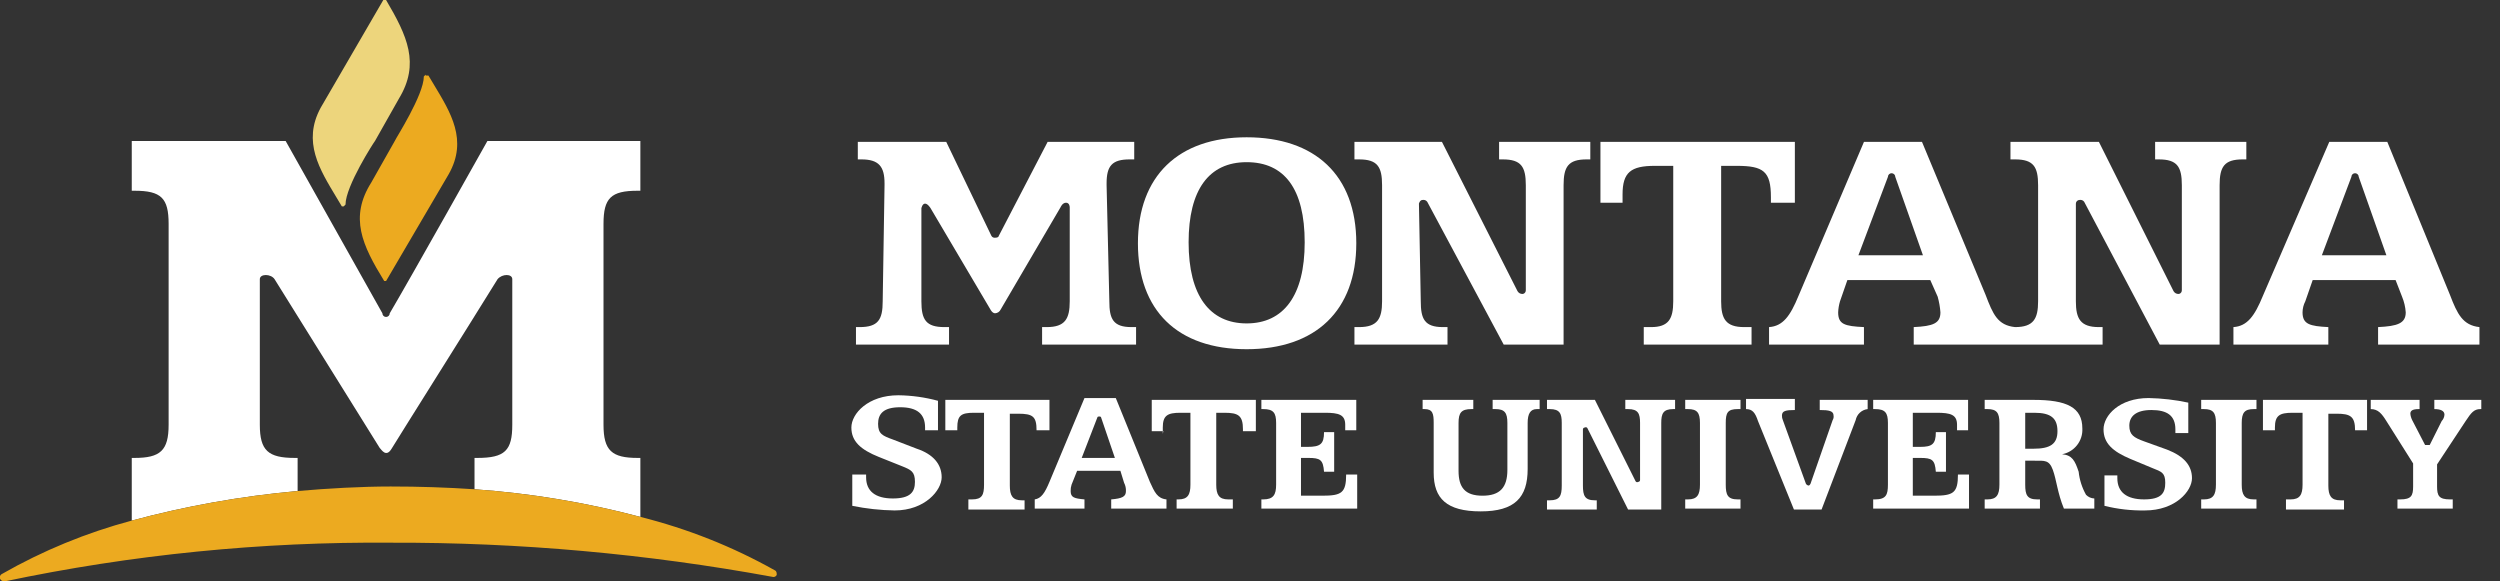
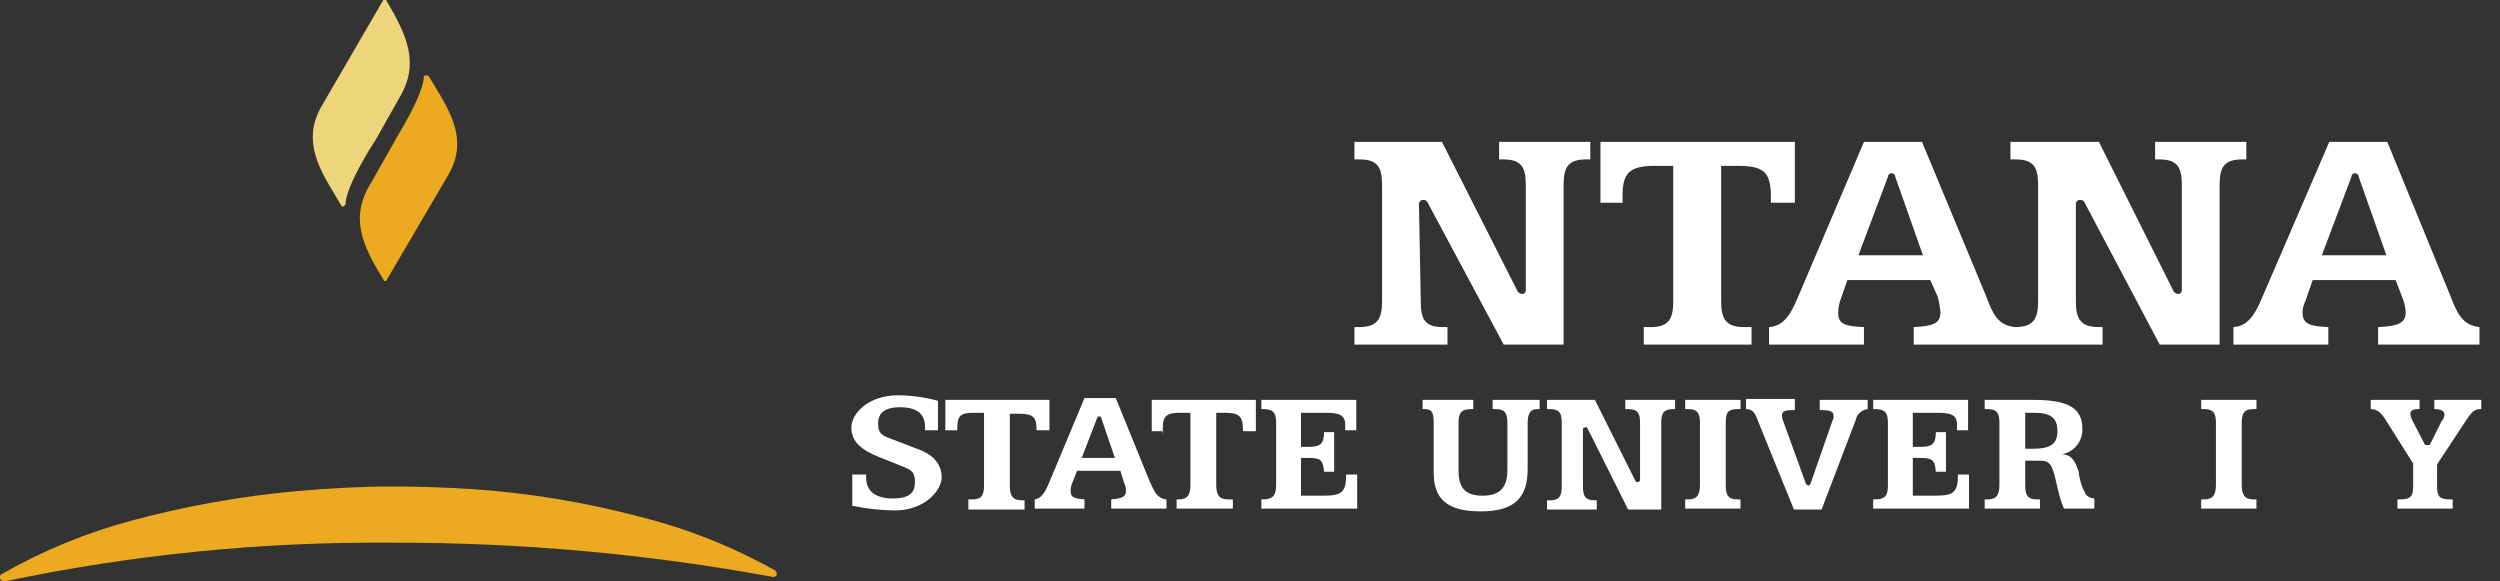
<svg xmlns="http://www.w3.org/2000/svg" width="129" height="30" viewBox="0 0 129 30" fill="none">
  <rect x="0" y="0" width="129" height="30" fill="#333333" stroke="none" />
  <g clip-path="url(#clip0)">
-     <path d="M15.357 25.341V23.629H15.214C13.835 23.629 13.407 23.249 13.407 21.918V14.406C13.407 14.12 13.978 14.12 14.168 14.406L19.588 23.106C19.683 23.201 19.921 23.629 20.206 23.154C20.491 22.678 24.295 16.64 25.674 14.406C25.911 14.12 26.434 14.12 26.434 14.406V21.918C26.434 23.249 26.054 23.629 24.628 23.629H24.485V25.246C27.376 25.45 30.242 25.927 33.043 26.672V23.629H32.9C31.569 23.629 31.141 23.249 31.141 21.918V11.553C31.141 10.222 31.521 9.842 32.9 9.842H33.043V7.274H25.151C25.151 7.274 21.204 14.311 20.111 16.165C20.111 16.215 20.091 16.264 20.055 16.299C20.02 16.335 19.971 16.355 19.921 16.355C19.87 16.355 19.822 16.335 19.786 16.299C19.751 16.264 19.731 16.215 19.731 16.165L14.739 7.274H6.799V9.842H6.941C8.32 9.842 8.701 10.222 8.701 11.553V21.918C8.701 23.249 8.273 23.629 6.941 23.629H6.799V26.862C9.587 26.111 12.434 25.602 15.309 25.341H15.357Z" fill="white" />
    <path d="M39.984 29.43C37.803 28.206 35.469 27.279 33.043 26.672C30.242 25.928 27.376 25.45 24.485 25.246C23.059 25.151 21.632 25.103 20.159 25.103C18.685 25.103 16.926 25.198 15.309 25.341C12.434 25.602 9.587 26.111 6.799 26.862C4.455 27.488 2.202 28.415 0.095 29.62C9.69073e-05 29.667 -0.047 29.81 9.68843e-05 29.857C0.02 29.903 0.053 29.941 0.096 29.967C0.139 29.992 0.188 30.004 0.238 30C6.803 28.617 13.498 27.948 20.206 28.003C26.791 27.985 33.364 28.574 39.842 29.762C39.886 29.779 39.935 29.778 39.979 29.761C40.023 29.743 40.059 29.71 40.079 29.667C40.079 29.572 40.079 29.477 39.984 29.43Z" fill="#ECAA20" />
    <path d="M21.965 3.851L21.87 3.946C21.87 4.897 20.397 7.179 20.397 7.227L19.16 9.414C18.019 11.22 18.685 12.647 19.826 14.501H19.921L23.154 8.986C24.152 7.227 23.249 5.8 22.393 4.374L22.108 3.899H21.965V3.851Z" fill="#ECAA20" />
    <path d="M19.826 0H19.778L16.545 5.563C15.594 7.322 16.498 8.748 17.354 10.174L17.639 10.65H17.734L17.829 10.555C17.829 9.604 19.303 7.322 19.35 7.274L20.586 5.087C21.68 3.281 21.014 1.854 19.921 0H19.826Z" fill="#EDD57C" />
-     <path d="M69.985 12.552C69.985 16.022 67.893 18.019 64.327 18.019C60.761 18.019 58.717 16.022 58.717 12.552C58.717 9.081 60.809 7.084 64.327 7.084C67.845 7.084 69.985 9.033 69.985 12.552ZM61.332 12.504C61.332 15.261 62.425 16.688 64.327 16.688C66.229 16.688 67.322 15.261 67.322 12.504C67.322 9.746 66.276 8.368 64.327 8.368C62.378 8.368 61.332 9.794 61.332 12.504Z" fill="white" />
    <path d="M74.405 7.322L78.304 15.024C78.332 15.073 78.374 15.113 78.425 15.139C78.476 15.164 78.533 15.174 78.589 15.166C78.631 15.156 78.668 15.131 78.694 15.096C78.72 15.062 78.733 15.019 78.732 14.976V9.556C78.732 8.605 78.494 8.225 77.543 8.225H77.353V7.322H82.06V8.225H81.87C80.919 8.225 80.681 8.605 80.681 9.556V17.781H77.591L73.645 10.412C73.618 10.375 73.582 10.347 73.54 10.33C73.498 10.313 73.451 10.309 73.407 10.317C73.264 10.317 73.217 10.507 73.217 10.507L73.312 15.547C73.312 16.45 73.502 16.878 74.453 16.878H74.691V17.781H69.889V16.878H70.126C71.077 16.878 71.315 16.45 71.315 15.547V9.556C71.315 8.605 71.077 8.225 70.126 8.225H69.889V7.322H74.405Z" fill="white" />
    <path d="M86.006 7.322H92.615V10.46H91.379V10.174C91.379 8.843 90.998 8.558 89.62 8.558H88.811V15.547C88.811 16.45 89.049 16.878 90 16.878H90.38V17.781H84.818V16.878H85.198C86.101 16.878 86.339 16.45 86.339 15.547V8.558H85.388C84.152 8.558 83.724 8.891 83.724 10.032V10.46H82.583V7.322H86.006Z" fill="white" />
    <path d="M113.534 7.322H111.204V8.225H111.394C112.345 8.225 112.583 8.605 112.583 9.556V14.976C112.584 15.019 112.571 15.062 112.545 15.096C112.519 15.131 112.482 15.156 112.44 15.166C112.384 15.174 112.326 15.164 112.276 15.139C112.225 15.113 112.183 15.073 112.155 15.024L108.304 7.322H103.74V8.225H103.977C104.928 8.225 105.166 8.605 105.166 9.556V15.547C105.166 16.45 104.928 16.878 103.977 16.878C103.074 16.783 102.836 16.212 102.456 15.214L99.175 7.322H96.18L92.805 15.261C92.377 16.308 91.996 16.83 91.283 16.878V17.781H96.18V16.878C95.182 16.83 94.849 16.735 94.849 16.117C94.857 15.924 94.889 15.732 94.944 15.547L95.324 14.453H99.603L99.984 15.309C100.058 15.573 100.106 15.844 100.126 16.117C100.126 16.688 99.746 16.83 98.748 16.878V17.781H108.494V16.878H108.304C107.353 16.878 107.115 16.45 107.115 15.547V10.507C107.115 10.457 107.135 10.408 107.171 10.373C107.207 10.337 107.255 10.317 107.305 10.317C107.35 10.309 107.396 10.313 107.438 10.33C107.48 10.347 107.517 10.375 107.543 10.412L111.442 17.781H114.532V9.556C114.532 8.605 114.77 8.225 115.721 8.225H115.911V7.322H113.534ZM95.895 13.17L97.416 9.128C97.416 9.078 97.436 9.03 97.472 8.994C97.508 8.958 97.556 8.938 97.606 8.938C97.657 8.938 97.705 8.958 97.741 8.994C97.777 9.03 97.797 9.078 97.797 9.128L99.223 13.17H95.895Z" fill="white" />
    <path d="M123.185 7.322L126.418 15.214C126.798 16.212 127.083 16.783 127.939 16.878V17.781H122.709V16.878C123.708 16.83 124.136 16.688 124.136 16.117C124.117 15.839 124.052 15.566 123.946 15.309L123.613 14.453H119.334L118.954 15.547C118.862 15.723 118.814 15.919 118.811 16.117C118.811 16.735 119.191 16.83 120.142 16.878V17.781H115.245V16.878C115.958 16.83 116.339 16.308 116.767 15.261L120.19 7.322H123.185ZM121.331 9.128L119.809 13.17H123.137L121.711 9.128C121.711 9.078 121.691 9.03 121.655 8.994C121.62 8.958 121.571 8.938 121.521 8.938C121.47 8.938 121.422 8.958 121.386 8.994C121.351 9.03 121.331 9.078 121.331 9.128Z" fill="white" />
-     <path d="M51.347 16.165C51.204 16.165 51.109 15.975 51.109 15.975L48.019 10.745C48.019 10.745 47.876 10.507 47.734 10.507C47.591 10.507 47.544 10.745 47.544 10.745V15.547C47.544 16.498 47.781 16.878 48.732 16.878H48.97V17.781H44.168V16.878H44.358C45.309 16.878 45.547 16.498 45.547 15.547L45.642 9.556V9.461C45.642 8.605 45.357 8.225 44.453 8.225H44.263V7.322H48.827L51.157 12.171C51.175 12.204 51.204 12.231 51.237 12.248C51.271 12.265 51.309 12.271 51.347 12.266C51.537 12.266 51.537 12.171 51.537 12.171L54.057 7.322H58.526V8.225H58.288C57.385 8.225 57.1 8.558 57.1 9.461V9.556L57.242 15.547C57.242 16.45 57.433 16.878 58.383 16.878H58.621V17.781H53.772V16.878H54.01C54.96 16.878 55.198 16.45 55.198 15.547V10.697C55.198 10.697 55.198 10.46 55.008 10.46C54.818 10.46 54.723 10.697 54.723 10.697L51.632 15.975C51.606 16.029 51.566 16.076 51.516 16.109C51.466 16.143 51.407 16.162 51.347 16.165V16.165Z" fill="white" />
    <path d="M57.575 20.539L59.334 24.865C59.572 25.388 59.715 25.721 60.19 25.769V26.244H57.338V25.769C57.908 25.721 58.098 25.626 58.098 25.341C58.104 25.192 58.072 25.045 58.003 24.913L57.813 24.295H55.579L55.293 25.008C55.258 25.115 55.242 25.228 55.246 25.341C55.246 25.674 55.436 25.721 55.959 25.769V26.244H53.392V25.769C53.724 25.721 53.915 25.436 54.152 24.865L55.959 20.539H57.575ZM56.625 21.537L55.816 23.629H57.528L56.815 21.537C56.815 21.537 56.815 21.49 56.72 21.49C56.625 21.49 56.625 21.537 56.625 21.537Z" fill="white" />
    <path d="M48.4 22.203H47.734V22.06C47.734 21.347 47.306 21.014 46.45 21.014C45.595 21.014 45.309 21.347 45.309 21.87C45.309 22.393 45.547 22.488 46.07 22.678L47.306 23.154C48.162 23.439 48.59 23.962 48.59 24.628C48.59 25.293 47.734 26.339 46.165 26.339C45.43 26.328 44.698 26.248 43.978 26.101V24.485H44.691V24.628C44.691 25.341 45.167 25.721 46.07 25.721C46.974 25.721 47.211 25.388 47.211 24.865C47.211 24.342 47.021 24.247 46.546 24.057L45.357 23.582C44.406 23.201 43.931 22.773 43.931 22.06C43.931 21.347 44.786 20.396 46.355 20.396C47.046 20.404 47.733 20.5 48.4 20.681V22.203Z" fill="white" />
-     <path d="M112.916 22.346H112.25V22.155C112.25 21.442 111.822 21.157 111.014 21.157C110.206 21.157 109.873 21.49 109.873 21.965C109.873 22.441 110.111 22.583 110.634 22.773L111.822 23.201C112.678 23.534 113.106 24.009 113.106 24.675C113.106 25.341 112.25 26.339 110.681 26.339C109.977 26.351 109.273 26.271 108.59 26.101V24.532H109.255V24.675C109.255 25.388 109.731 25.769 110.634 25.769C111.537 25.769 111.727 25.436 111.727 24.913C111.727 24.39 111.537 24.342 111.062 24.152L109.921 23.677C109.017 23.296 108.542 22.869 108.542 22.155C108.542 21.442 109.35 20.539 110.872 20.539C111.559 20.553 112.244 20.632 112.916 20.776V22.346Z" fill="white" />
    <path d="M50.586 20.634H54.152V22.203H53.486C53.486 21.49 53.296 21.347 52.535 21.347H52.107V25.055C52.107 25.578 52.25 25.816 52.725 25.816H52.868V26.292H49.968V25.769H50.158C50.681 25.769 50.776 25.531 50.776 25.008V21.299H50.253C49.587 21.299 49.397 21.442 49.397 22.06V22.203H48.779V20.634H50.586Z" fill="white" />
    <path d="M61.236 20.634H64.802V22.25H64.136V22.155C64.136 21.442 63.899 21.299 63.186 21.299H62.758V25.008C62.758 25.531 62.9 25.769 63.376 25.769H63.614V26.244H60.713V25.769H60.808C61.284 25.769 61.426 25.531 61.426 25.008V21.299H60.904C60.238 21.299 60 21.442 60 22.06C60 22.678 60 22.203 60.048 22.25H59.43V20.634H61.236Z" fill="white" />
    <path d="M69.984 20.634V22.203H69.413V21.918C69.413 21.395 69.081 21.299 68.367 21.299H67.131V23.059H67.464C68.13 23.059 68.32 22.916 68.32 22.298H68.843V24.342H68.32C68.272 23.724 68.13 23.629 67.512 23.629H67.131V25.578H68.225C69.223 25.578 69.461 25.436 69.461 24.485H70.031V26.244H65.087V25.769H65.182C65.705 25.769 65.848 25.531 65.848 25.008V21.823C65.848 21.299 65.705 21.109 65.182 21.109H65.087V20.634H69.984Z" fill="white" />
    <path d="M74.738 20.634H76.022V21.109H75.927C75.404 21.109 75.261 21.299 75.261 21.823V24.295C75.261 25.151 75.594 25.578 76.498 25.578C77.401 25.578 77.781 25.151 77.781 24.247V21.823C77.781 21.299 77.639 21.109 77.163 21.109H77.02V20.634H79.445V21.109H79.303C78.97 21.109 78.827 21.347 78.827 21.823V24.2C78.827 25.674 78.162 26.387 76.403 26.387C74.643 26.387 73.978 25.721 73.978 24.39V21.823C73.978 21.347 73.93 21.109 73.502 21.109H73.407V20.634H74.738Z" fill="white" />
    <path d="M88.383 20.634H89.81V21.109H89.667C89.144 21.109 89.049 21.299 89.049 21.823V25.008C89.049 25.531 89.144 25.769 89.667 25.769H89.81V26.244H86.957V25.769H87.1C87.575 25.769 87.718 25.531 87.718 25.008V21.823C87.718 21.299 87.575 21.109 87.1 21.109H86.957V20.634H88.383Z" fill="white" />
    <path d="M96.371 20.634H93.898V21.157C94.374 21.157 94.611 21.204 94.611 21.442C94.626 21.524 94.609 21.609 94.564 21.68L93.423 24.96C93.423 24.96 93.375 25.055 93.328 25.055C93.298 25.052 93.27 25.041 93.245 25.025C93.22 25.008 93.2 24.986 93.185 24.96L91.996 21.68C91.962 21.605 91.946 21.524 91.949 21.442C91.949 21.204 92.139 21.157 92.615 21.157V20.586H90.095V21.109C90.427 21.109 90.57 21.299 90.713 21.727L92.567 26.292H93.993L95.752 21.68C95.782 21.532 95.857 21.396 95.968 21.294C96.079 21.191 96.22 21.127 96.371 21.109V20.634Z" fill="white" />
    <path d="M104.929 20.634C106.641 20.634 107.449 21.014 107.449 22.108C107.466 22.419 107.369 22.725 107.176 22.97C106.984 23.215 106.709 23.382 106.403 23.439C106.926 23.486 107.068 23.772 107.259 24.342C107.303 24.76 107.433 25.165 107.639 25.531C107.751 25.648 107.905 25.716 108.067 25.721V26.244H106.498C106.165 25.436 106.118 24.77 105.927 24.247C105.737 23.724 105.5 23.772 104.977 23.772H104.501V25.008C104.501 25.531 104.596 25.769 105.119 25.769H105.262V26.244H102.409V25.769H102.552C103.027 25.769 103.17 25.531 103.17 25.008V21.823C103.17 21.299 103.027 21.109 102.552 21.109H102.409V20.634H104.929ZM104.501 23.154H104.929C105.785 23.154 106.165 22.916 106.165 22.25C106.165 21.585 105.832 21.299 104.977 21.299H104.501V23.154Z" fill="white" />
    <path d="M115.007 20.634H116.434V21.109H116.291C115.816 21.109 115.673 21.299 115.673 21.823V25.008C115.673 25.531 115.816 25.769 116.291 25.769H116.434V26.244H113.581V25.769H113.724C114.199 25.769 114.342 25.531 114.342 25.008V21.823C114.342 21.299 114.199 21.109 113.724 21.109H113.581V20.634H115.007Z" fill="white" />
-     <path d="M118.622 20.634H122.14V22.203H121.522C121.522 21.49 121.284 21.347 120.571 21.347H120.143V25.055C120.143 25.578 120.286 25.816 120.761 25.816H120.951V26.292H117.956V25.769H118.194C118.669 25.769 118.812 25.531 118.812 25.008V21.299H118.289C117.623 21.299 117.386 21.442 117.386 22.06V22.203H116.768V20.634H118.622Z" fill="white" />
    <path d="M123.566 20.634H124.85V21.109H124.802C124.47 21.109 124.374 21.204 124.374 21.347C124.384 21.463 124.417 21.576 124.47 21.68L125.135 22.963H125.373L125.991 21.727C126.077 21.637 126.127 21.519 126.134 21.395C126.134 21.204 125.943 21.109 125.611 21.109V20.634H128.035V21.109H127.988C127.655 21.109 127.512 21.299 127.227 21.727L125.753 23.962V25.103C125.753 25.578 125.848 25.769 126.419 25.769H126.561V26.244H123.709V25.769H123.851C124.422 25.769 124.517 25.578 124.517 25.103V23.914L123.138 21.727C122.901 21.347 122.71 21.109 122.33 21.109V20.634H123.566Z" fill="white" />
    <path d="M82.297 20.634L84.389 24.818C84.394 24.831 84.402 24.844 84.412 24.854C84.423 24.864 84.435 24.872 84.449 24.877C84.463 24.881 84.477 24.883 84.492 24.881C84.506 24.879 84.52 24.873 84.532 24.865C84.557 24.865 84.581 24.855 84.599 24.837C84.617 24.82 84.627 24.795 84.627 24.77V21.823C84.627 21.347 84.532 21.109 84.009 21.109H83.866V20.634H86.434V21.109H86.339C85.816 21.109 85.721 21.347 85.721 21.823V26.292H84.009L81.917 22.108C81.912 22.094 81.904 22.082 81.894 22.072C81.884 22.061 81.871 22.054 81.858 22.049C81.844 22.044 81.829 22.043 81.815 22.045C81.8 22.047 81.787 22.052 81.775 22.06C81.749 22.06 81.725 22.07 81.707 22.088C81.689 22.106 81.679 22.13 81.679 22.155V25.055C81.679 25.578 81.775 25.816 82.297 25.816H82.393V26.292H79.825V25.816H79.968C80.491 25.816 80.586 25.578 80.586 25.055V21.823C80.586 21.347 80.491 21.109 79.968 21.109H79.825V20.634H82.297Z" fill="white" />
    <path d="M101.553 20.634V22.203H100.983V21.918C100.983 21.395 100.65 21.299 99.937 21.299H98.701V23.059H99.081C99.699 23.059 99.889 22.916 99.889 22.298H100.412V24.342H99.889C99.842 23.724 99.699 23.629 99.081 23.629H98.701V25.578H99.794C100.793 25.578 101.03 25.436 101.03 24.485H101.601V26.244H96.656V25.769H96.751C97.322 25.769 97.417 25.531 97.417 25.008V21.823C97.417 21.299 97.274 21.109 96.751 21.109H96.656V20.634H101.553Z" fill="white" />
  </g>
  <defs>
    <clipPath id="clip0">
      <rect width="128.035" height="30" fill="white" />
    </clipPath>
  </defs>
</svg>